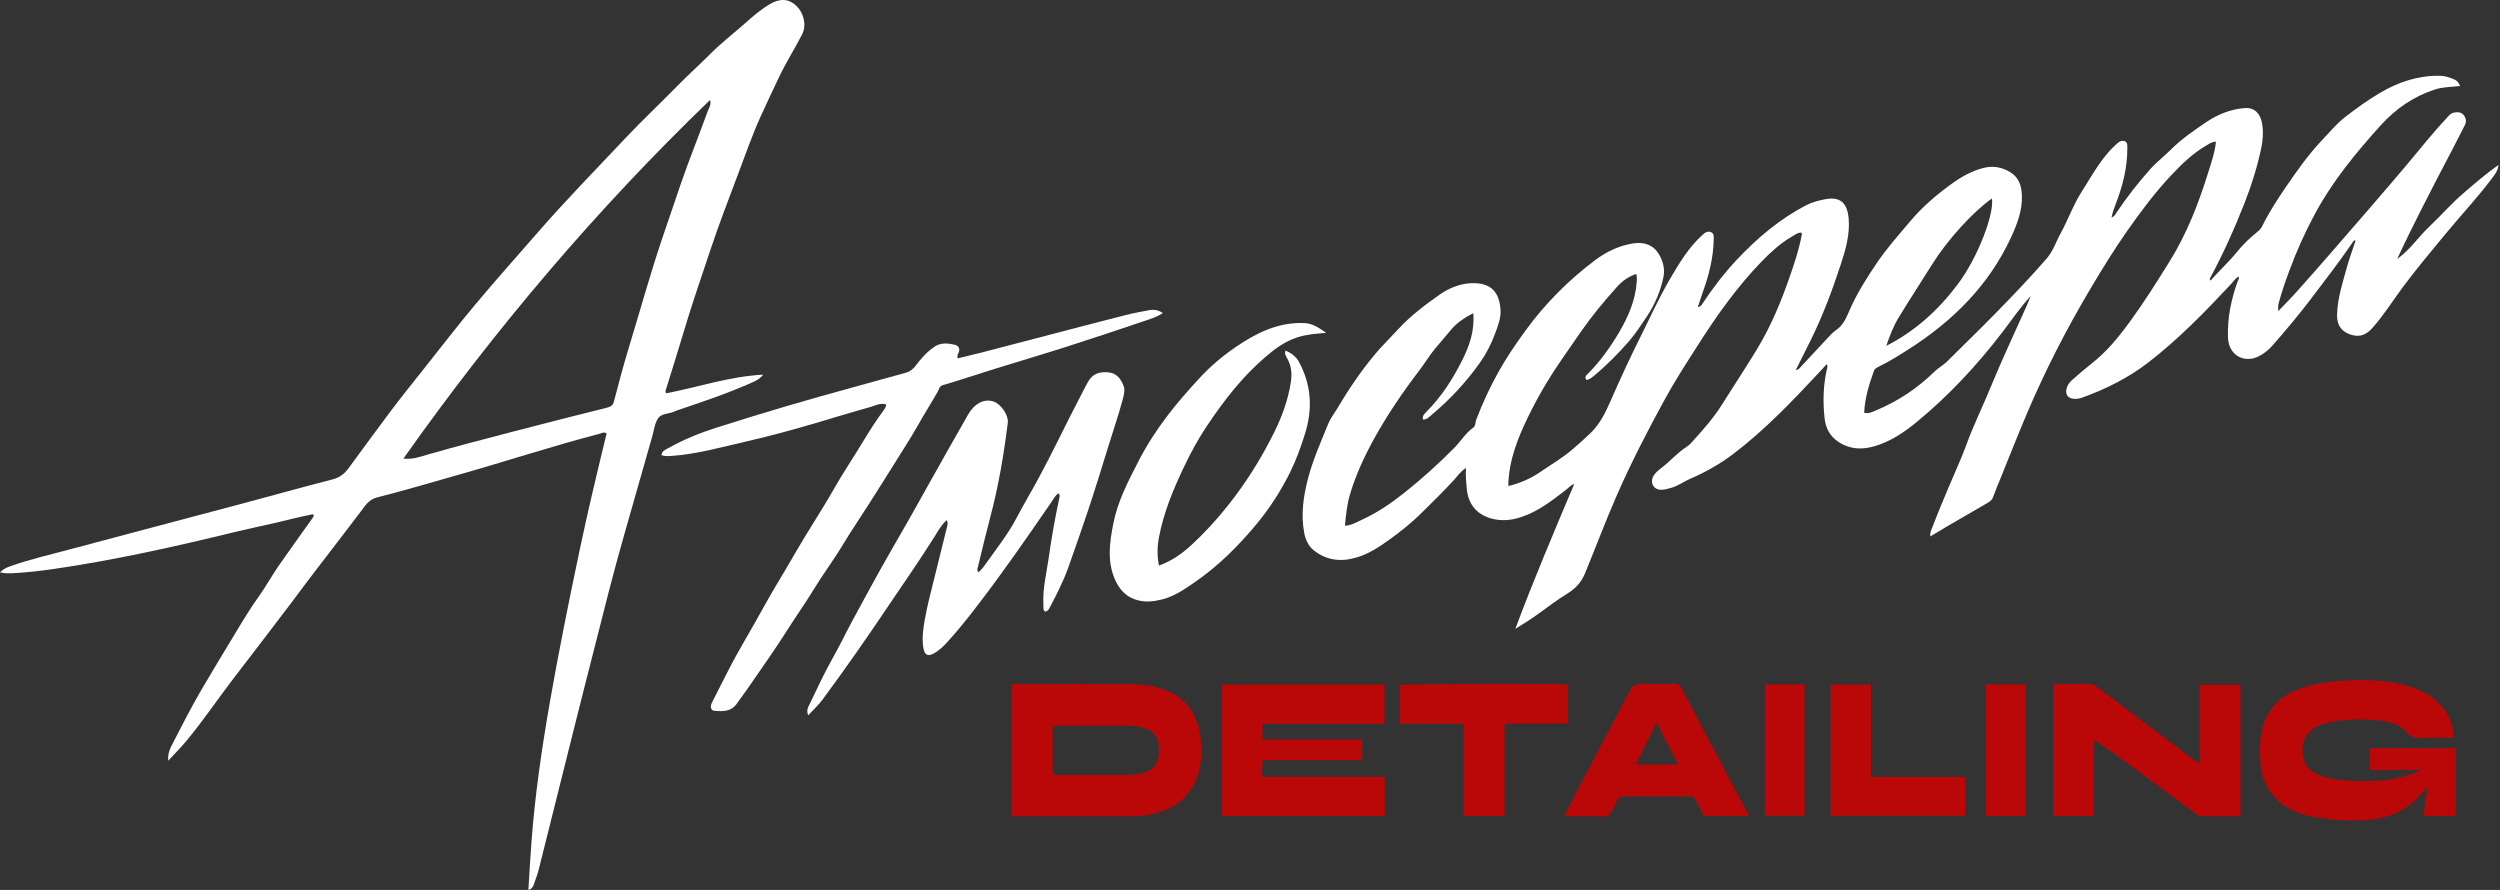
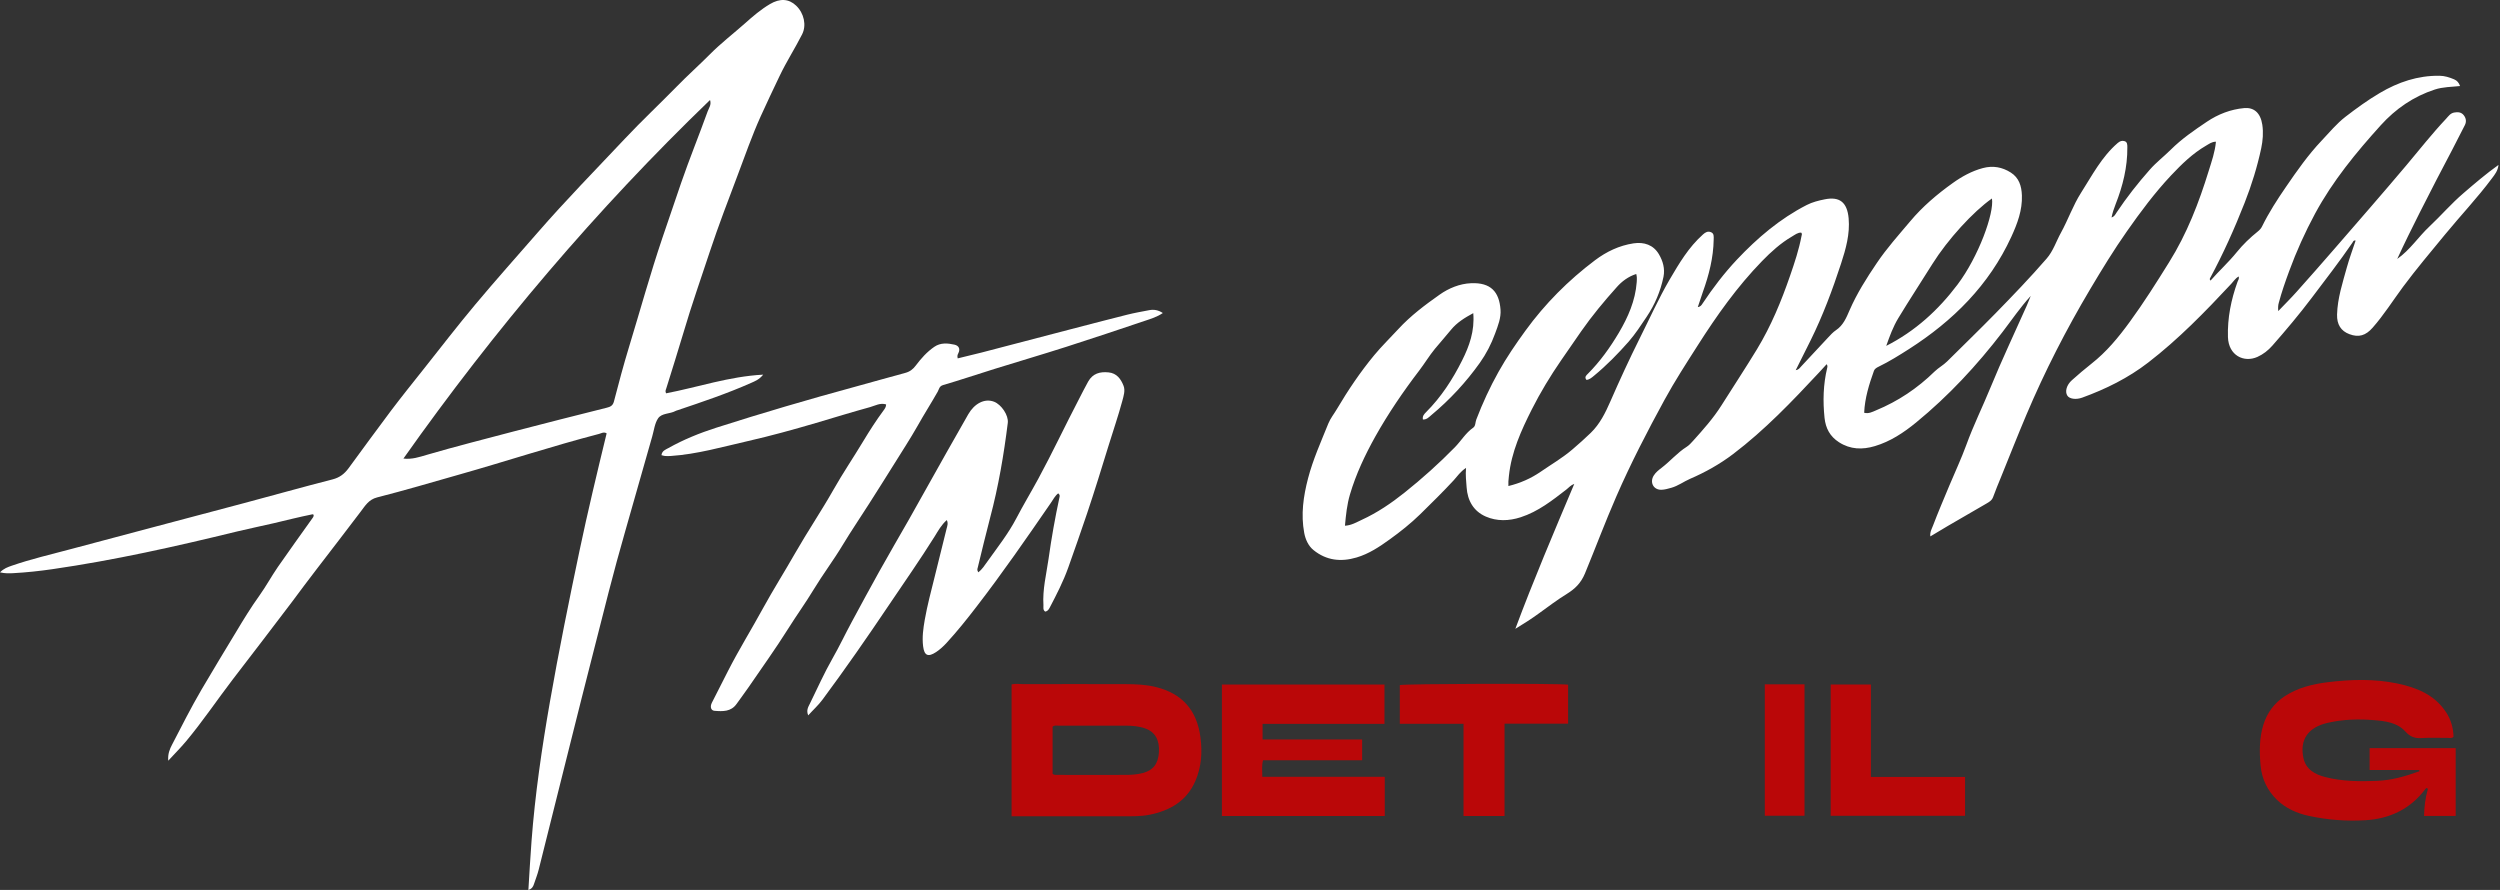
<svg xmlns="http://www.w3.org/2000/svg" width="1604" height="571" viewBox="0 0 1604 571" fill="none">
  <rect x="0" y="0" width="1604" height="571" fill="#333333" stroke="none" />
  <g clip-path="url(#clip0_230_1064)">
    <path d="M1302.79 190.019C1296.17 197.245 1290.66 205.407 1284.71 213.156C1268.35 234.459 1250.19 254.04 1229.37 271.075C1221.36 277.627 1212.83 283.28 1202.87 286.238C1194.97 288.596 1187.18 288.447 1179.88 283.729C1174.11 280.023 1171.34 274.781 1170.63 268.155C1169.51 257.372 1169.77 246.665 1172.32 236.069C1172.47 235.395 1172.69 234.647 1171.98 233.673C1170.33 235.47 1168.76 237.23 1167.15 238.952C1149.82 257.522 1132.29 275.905 1111.96 291.33C1103.43 297.806 1094.11 303.011 1084.3 307.241C1080.25 309.001 1076.7 311.734 1072.32 312.969C1070.18 313.568 1068.01 314.205 1065.88 314.242C1060.82 314.317 1058.35 309.45 1061.01 305.145C1062.28 303.085 1064.19 301.588 1066.1 300.128C1071.64 295.897 1076.17 290.468 1082.09 286.724C1083.7 285.714 1085.05 284.216 1086.36 282.756C1092.83 275.568 1099.31 268.304 1104.48 260.105C1112.04 248.125 1119.86 236.256 1127.24 224.126C1136.37 209.076 1142.93 193.127 1148.58 176.728C1151.43 168.492 1154.2 160.143 1155.84 151.494C1155.96 150.82 1156.44 150.109 1155.66 149.248C1153.41 149.135 1151.65 150.633 1149.78 151.719C1142.51 155.949 1136.37 161.528 1130.53 167.518C1114.62 183.879 1101.48 202.411 1089.28 221.58C1081.94 233.074 1074.49 244.568 1067.97 256.511C1056.89 276.803 1046.26 297.357 1037.01 318.585C1029.9 334.871 1023.68 351.532 1016.91 367.93C1014.32 374.145 1010.5 377.814 1005.3 381.034C999.16 384.815 993.432 389.158 987.591 393.389C982.724 396.946 977.633 400.203 972.242 403.46C983.848 372.273 996.876 341.685 1010.06 310.461C1007.7 311.322 1006.57 312.857 1005.11 313.98C995.978 321.056 986.88 328.245 975.648 331.876C968.161 334.31 960.411 334.534 953.297 331.427C945.472 328.02 941.541 321.243 940.98 312.632C940.718 308.776 940.193 304.92 940.605 300.203C936.936 302.599 935.027 305.594 932.743 308.102C925.817 315.59 918.554 322.704 911.29 329.854C905.15 335.845 898.524 341.124 891.597 346.103C885.008 350.858 878.344 355.313 870.407 357.672C860.336 360.667 851.013 359.619 842.777 352.954C839.407 350.259 837.573 346.066 836.786 341.91C834.578 330.079 836.225 318.473 839.257 306.867C842.44 294.699 847.606 283.318 852.249 271.749C853.559 268.454 855.955 265.534 857.79 262.389C864.941 250.296 872.766 238.69 881.713 227.87C886.543 222.03 892.009 216.751 897.138 211.172C905.001 202.599 914.323 195.635 923.72 189.008C929.523 184.927 936.524 182.007 943.863 181.708C956.48 181.183 961.871 187.211 962.732 198.593C963.144 203.946 961.122 208.926 959.25 214.018C956.779 220.794 953.559 227.009 949.478 232.775C940.568 245.279 930.197 256.474 918.366 266.32C916.869 267.556 915.446 269.278 912.938 269.166C912.488 266.957 913.761 265.646 914.997 264.411C924.694 254.714 932.032 243.37 938.097 231.24C942.702 222.067 946.221 212.37 945.248 200.914C939.707 203.909 934.765 206.942 930.946 211.621C927.614 215.74 924.057 219.671 920.688 223.752C917.056 228.17 914.061 233.186 910.542 237.791C900.246 251.27 890.661 265.347 882.387 280.098C875.835 291.854 869.995 304.171 866.139 317.237C864.229 323.714 863.555 330.266 862.919 337.305C867.112 337.08 870.369 335.058 873.701 333.523C883.66 328.956 892.646 322.853 901.182 316.039C912.488 307.017 923.271 297.357 933.417 286.987C937.46 282.868 940.381 277.739 945.248 274.37C946.783 273.284 946.521 270.888 947.195 269.166C951.238 258.608 955.955 248.387 961.496 238.503C966.626 229.33 972.504 220.719 978.681 212.221C991.298 194.849 1006.27 179.836 1023.38 166.956C1030.76 161.415 1038.92 157.522 1048.06 156.137C1054.76 155.126 1060.79 157.073 1064.34 163.1C1066.89 167.406 1068.35 172.348 1067.3 177.589C1065.39 186.874 1061.8 195.373 1056.44 203.347C1052.81 208.776 1049.25 214.242 1044.99 219.147C1038.1 226.972 1030.8 234.422 1022.75 241.049C1021.29 242.247 1019.83 243.595 1017.84 243.744C1016.42 241.872 1017.77 240.824 1018.78 239.813C1026.6 231.951 1033.01 223.003 1038.66 213.493C1044.57 203.46 1049.22 192.939 1050.11 181.109C1050.19 180.06 1050.23 179.012 1050.19 177.964C1050.19 177.402 1050 176.803 1049.82 175.792C1044.72 177.402 1040.53 180.584 1037.39 184.141C1029.26 193.201 1021.44 202.599 1014.47 212.595C1010.17 218.772 1005.9 224.987 1001.63 231.165C994.667 241.273 988.303 251.794 982.799 262.689C976.023 276.129 969.733 289.982 968.123 305.294C968.011 306.492 967.861 307.653 967.786 308.851C967.749 309.712 967.786 310.611 967.786 311.846C975.461 309.974 982.275 306.942 988.378 302.748C995.267 297.994 1002.57 293.763 1008.97 288.259C1012.94 284.853 1016.87 281.371 1020.61 277.739C1026.49 272.048 1030.01 264.86 1033.19 257.597C1039.15 243.969 1045.36 230.453 1052.02 217.125C1058.35 204.508 1064.12 191.592 1071.19 179.461C1077.26 169.091 1083.44 158.608 1092.65 150.408C1094.26 148.948 1095.79 148.199 1097.7 148.948C1099.8 149.734 1099.53 151.756 1099.5 153.553C1099.35 165.272 1096.46 176.466 1092.53 187.398C1091.45 190.431 1090.47 193.501 1089.31 197.02C1091.19 196.758 1091.75 195.635 1092.31 194.811C1098.94 184.815 1106.24 175.268 1114.4 166.582C1127.5 152.692 1141.99 140.337 1159.18 131.539C1162.84 129.667 1166.85 128.656 1170.86 127.87C1180.29 125.998 1185.16 129.779 1186.09 140.075C1186.99 150.109 1184.3 159.693 1181.23 169.091C1175.72 185.976 1169.51 202.599 1161.61 218.548C1158.58 224.688 1155.47 230.79 1152.14 237.492C1154.12 237.192 1154.68 236.107 1155.39 235.358C1161.2 229.143 1166.96 222.853 1172.8 216.676C1174.41 214.954 1175.99 213.156 1178.01 211.809C1182.61 208.739 1184.63 203.834 1186.69 199.042C1191.37 188.297 1197.59 178.45 1204.14 168.791C1210.54 159.281 1218.18 150.783 1225.56 142.022C1233.53 132.512 1242.85 124.613 1252.81 117.499C1258.65 113.306 1265.05 109.749 1272.2 107.84C1278.68 106.118 1284.6 107.204 1290.1 110.685C1295.42 114.055 1297.03 119.371 1297.25 125.362C1297.59 134.909 1294.33 143.482 1290.44 151.981C1276.17 182.98 1253.07 205.856 1224.77 223.976C1218.44 228.02 1212.08 231.988 1205.3 235.283C1204.07 235.882 1202.79 236.631 1202.34 237.866C1199.24 246.552 1196.46 255.35 1196.05 264.823C1198.9 265.609 1201.33 264.261 1203.65 263.288C1217.81 257.447 1230.31 249.061 1241.24 238.353C1243.71 235.957 1246.78 234.347 1249.25 231.914C1259.59 221.655 1270.03 211.547 1280.22 201.139C1291.45 189.645 1302.57 178.076 1313.09 165.946C1317.39 161.004 1319.27 154.789 1322.34 149.248C1326.94 140.899 1330.09 131.689 1335.18 123.714C1342.29 112.595 1348.39 100.652 1358.69 91.779C1360.19 90.506 1361.42 90.131 1362.92 90.506C1364.94 90.992 1364.9 92.827 1364.9 94.512C1365.02 107.241 1361.98 119.371 1357.34 131.127C1356.29 133.823 1355.39 136.518 1354.76 139.514C1356.63 138.989 1357.23 137.492 1358.01 136.331C1364.45 126.672 1371.64 117.537 1379.32 108.851C1383.4 104.208 1388.38 100.39 1392.76 96.047C1399.76 89.083 1407.85 83.542 1415.93 78.113C1423.12 73.284 1431.17 70.139 1439.86 69.353C1445.92 68.791 1450.3 72.16 1451.5 80.023C1452.25 85.077 1451.84 90.206 1450.79 95.186C1448.24 107.091 1444.65 118.697 1440.19 130.041C1433.68 146.627 1426.42 162.838 1417.96 178.525C1417.73 178.937 1417.66 179.349 1418.29 180.023C1423.76 173.77 1429.9 168.229 1435.14 161.752C1439.07 156.885 1443.64 152.505 1448.54 148.574C1449.74 147.6 1450.71 146.59 1451.35 145.242C1455.73 136.331 1461.12 127.982 1466.74 119.821C1473.78 109.525 1480.93 99.341 1489.54 90.244C1494.52 85.002 1499.2 79.274 1504.89 74.894C1511.93 69.465 1519.15 64.223 1526.83 59.693C1538.73 52.655 1551.28 48.424 1565.2 48.611C1568.54 48.649 1571.53 49.622 1574.56 50.895C1576.51 51.719 1577.6 53.066 1578.38 55.2C1572.92 55.8 1567.41 55.725 1562.17 57.447C1548.51 61.902 1537.05 69.802 1527.5 80.36C1511.67 97.881 1496.69 116.077 1485.38 137.005C1478.94 148.948 1473.4 161.228 1468.72 173.995C1466.25 180.697 1463.89 187.436 1462.06 194.325C1461.65 195.785 1461.53 197.207 1461.72 199.603C1465.95 195.186 1469.88 191.292 1473.55 187.174C1481.6 178.151 1489.61 169.091 1497.51 159.955C1513.01 142.059 1528.63 124.201 1543.9 106.08C1552.32 96.084 1560.41 85.751 1569.4 76.204C1570.89 74.594 1572.13 72.647 1574.6 72.198C1576.96 71.786 1579.13 71.898 1580.74 73.92C1582.24 75.829 1582.58 78.001 1581.49 80.21C1578.83 85.526 1576.06 90.843 1573.33 96.121C1569.96 102.636 1566.51 109.075 1563.14 115.59C1559.55 122.554 1555.99 129.517 1552.47 136.481C1547.53 146.29 1542.67 156.099 1538.06 166.133C1546.26 160.405 1551.61 151.981 1558.76 145.279C1566.14 138.353 1572.77 130.603 1580.48 124.014C1587.78 117.724 1595.15 111.434 1603.02 105.818C1602.68 109.487 1600.73 111.921 1598.86 114.392C1589.46 127.009 1578.64 138.39 1568.69 150.521C1559.59 161.603 1550.3 172.572 1541.77 184.066C1535.29 192.827 1529.49 202.074 1522.26 210.274C1517.84 215.291 1513.39 216.676 1507.36 214.392C1501.97 212.37 1499.27 208.214 1499.46 201.738C1499.76 191.292 1503.02 181.445 1505.75 171.524C1507.36 165.758 1509.46 160.105 1511.37 154.339C1509.94 154.04 1509.72 155.126 1509.31 155.725C1501.03 167.818 1492.05 179.386 1483.21 191.105C1475.24 201.663 1466.7 211.809 1457.94 221.767C1455.24 224.837 1452.1 227.308 1448.36 228.993C1439.74 232.849 1429.82 228.132 1429.45 216.264C1429.07 204.059 1431.47 192.265 1435.59 180.809C1435.96 179.723 1436.9 178.75 1436.26 177.365C1434.28 178.563 1433.08 180.472 1431.55 182.119C1414.81 200.053 1397.74 217.612 1378.27 232.625C1365.47 242.509 1351.09 249.622 1335.93 255.126C1331.92 256.586 1327.76 255.949 1326.42 253.853C1324.73 251.27 1325.89 247.002 1329.34 243.932C1333.42 240.3 1337.54 236.743 1341.84 233.374C1351.5 225.811 1359.18 216.489 1366.44 206.53C1375.5 194.137 1383.62 181.221 1391.71 168.229C1403.13 149.959 1410.84 130.041 1417.13 109.562C1418.97 103.609 1421.14 97.582 1421.74 90.918C1419.04 90.918 1417.32 92.378 1415.45 93.426C1406.8 98.443 1399.76 105.332 1392.98 112.52C1382.5 123.677 1373.4 135.882 1364.64 148.387C1356.22 160.367 1348.62 172.834 1341.13 185.414C1325.67 211.434 1311.89 238.316 1300.1 266.208C1294.52 279.386 1289.28 292.715 1283.89 306.006C1282.13 310.311 1280.33 314.617 1278.76 318.96C1277.93 321.169 1276.17 322.105 1274.38 323.153C1266.1 327.945 1257.83 332.7 1249.59 337.53C1246 339.626 1242.44 341.835 1238.51 344.156C1238.13 341.386 1239.44 339.289 1240.19 337.305C1243.49 328.619 1247.16 320.045 1250.75 311.434C1254.38 302.748 1258.39 294.25 1261.61 285.414C1266.18 272.797 1272.13 260.817 1277.18 248.462C1284.41 230.828 1292.61 213.531 1300.36 196.122C1301.26 194.1 1302.08 192.003 1302.9 189.944C1302.9 189.72 1302.9 189.495 1302.9 189.233C1302.98 189.308 1303.13 189.383 1303.13 189.42C1303.05 189.645 1302.94 189.832 1302.83 190.019H1302.79ZM1210.21 221.917C1228.74 212.52 1243.56 199.004 1255.96 182.569C1269.36 164.785 1279.58 136.818 1278.04 127.346C1266.06 135.732 1249.67 153.628 1239.78 169.427C1232.56 180.996 1225.07 192.378 1217.99 204.059C1214.59 209.675 1212.41 215.702 1210.21 221.917Z" fill="white" />
    <path d="M200.337 330.004C192.026 331.689 183.826 333.748 175.627 335.695C167.802 337.529 159.865 339.102 152.041 341.011C112.842 350.595 73.456 359.431 33.508 365.197C25.234 366.395 16.885 367.293 8.536 367.743C5.878 367.892 3.22 367.967 0 367.218C2.434 364.71 5.017 363.849 7.563 362.95C19.88 358.682 32.572 355.762 45.114 352.393C82.329 342.434 119.581 332.662 156.795 322.741C175.665 317.724 194.459 312.407 213.366 307.578C217.896 306.417 220.929 304.059 223.549 300.539C232.61 288.222 241.595 275.829 250.805 263.587C257.619 254.564 264.733 245.728 271.771 236.855C282.778 222.965 293.598 208.926 304.98 195.335C318.009 179.76 331.562 164.598 344.927 149.247C362.973 128.506 382.217 108.851 401.049 88.858C411.794 77.439 423.288 66.694 434.257 55.462C441.109 48.424 448.447 41.909 455.373 34.946C462.449 27.795 470.498 21.617 478.061 14.916C483.078 10.423 488.17 6.08 493.973 2.636C500.412 -1.183 506.103 -0.846 510.783 3.609C515.912 8.476 517.559 16.263 514.639 22.029C510.072 31.052 504.568 39.551 500.188 48.761C496.032 57.447 491.914 66.132 487.945 74.893C482.442 87.136 478.024 99.828 473.306 112.332C467.166 128.618 460.914 144.867 455.448 161.378C449.757 178.637 443.692 195.784 438.563 213.268C435.043 225.249 431.187 237.155 427.518 249.098C427.219 250.071 426.62 251.007 427.368 252.355C447.735 248.461 467.69 241.535 489.667 240.374C487.047 243.594 484.388 244.568 481.88 245.691C466.53 252.505 450.618 257.859 434.707 263.212C434.295 263.362 433.845 263.437 433.471 263.662C429.839 265.683 424.56 264.935 422.202 268.454C420.068 271.636 419.619 276.017 418.495 279.91C412.655 300.315 406.927 320.756 401.049 341.161C393.673 366.657 387.308 392.452 380.757 418.173C375.777 437.716 370.798 457.26 365.931 476.84C359.192 503.909 352.415 530.978 345.601 558.046C344.815 561.191 343.58 564.223 342.569 567.294C342.045 568.903 341.296 570.251 339.012 571C339.686 560.292 340.247 549.922 341.034 539.589C343.317 509.6 347.66 479.91 352.827 450.296C358.48 417.911 365.032 385.713 371.771 353.553C377.088 328.282 383.115 303.16 389.218 278.038C387.421 276.915 385.923 277.963 384.426 278.375C354.362 286.2 324.822 295.934 294.946 304.395C277.312 309.412 259.716 314.616 241.932 319.147C236.503 320.532 234.22 324.613 231.487 328.169C222.089 340.412 212.842 352.729 203.37 364.897C197.941 371.861 192.7 379.049 187.383 386.125C174.804 402.823 161.999 419.371 149.308 435.957C139.236 449.135 129.989 462.913 119.356 475.642C115.949 479.686 112.205 483.467 107.937 488.072C107.6 483.542 108.948 480.547 110.371 477.814C116.548 465.871 122.613 453.89 129.39 442.284C136.691 429.779 144.253 417.462 151.704 405.069C156.346 397.32 161.101 389.57 166.417 382.157C170.648 376.241 174.13 369.802 178.248 363.811C185.549 353.254 193.074 342.883 200.487 332.437C200.786 331.988 201.027 331.75 201.177 331.189V331.189C201.39 330.39 201.146 329.829 200.337 330.004V330.004ZM258.855 294.212C264.171 294.886 269.075 293.239 273.755 291.853C292.475 286.387 311.344 281.632 330.176 276.653C349.832 271.486 369.562 266.582 389.255 261.602C391.502 261.041 393.186 260.367 393.898 257.596C396.93 245.915 400.038 234.234 403.557 222.703C410.671 199.379 417.148 175.829 424.972 152.692C428.941 140.936 432.947 129.18 436.99 117.424C442.307 101.999 448.484 86.874 454.025 71.486C454.849 69.24 456.571 67.218 455.56 64.148C382.629 134.422 317.447 211.284 258.892 294.137L258.855 294.212Z" fill="white" />
    <path d="M627.65 367.255C630.158 365.271 631.768 362.725 633.453 360.367C639.93 351.269 646.894 342.471 652.06 332.587C656.553 323.976 661.57 315.664 666.175 307.165C675.31 290.318 683.434 272.983 692.307 255.986C694.254 252.242 696.126 248.461 698.185 244.792C701.143 239.588 705.711 238.39 711.177 238.914C716.531 239.4 719.189 243.219 720.874 247.525C722.072 250.595 720.911 254.039 720.087 257.184C717.467 266.918 714.172 276.428 711.214 286.05C706.759 300.576 702.266 315.103 697.437 329.517C693.543 341.123 689.462 352.654 685.381 364.185C682.199 373.133 677.856 381.52 673.475 389.906C672.839 391.104 672.09 392.19 670.593 392.415C669.02 391.291 669.544 389.719 669.47 388.296C668.833 378.188 671.342 368.379 672.764 358.495C674.599 345.316 676.92 332.25 679.728 319.221C679.915 318.397 680.215 317.499 678.942 316.525C676.882 318.135 675.684 320.531 674.224 322.665C658.724 345.166 643.187 367.667 626.489 389.307C620.387 397.244 614.134 405.069 607.358 412.444C605.336 414.653 603.127 416.675 600.619 418.36C595.452 421.767 593.019 420.681 592.27 414.653C591.559 408.925 592.345 403.309 593.318 397.693C594.966 388.259 597.474 379.049 599.758 369.764C602.304 359.543 604.849 349.322 607.358 339.101C607.77 337.491 608.481 335.769 607.47 333.672C603.988 336.742 601.892 340.599 599.72 344.118C590.36 359.056 580.252 373.508 570.405 388.109C556.553 408.701 542.401 429.105 527.612 449.023C525.029 452.504 521.847 455.312 518.552 458.981C517.167 455.687 518.59 453.553 519.6 451.494C524.355 441.797 528.773 431.875 534.127 422.478C538.545 414.766 542.289 406.754 546.519 398.966C552.322 388.221 558.125 377.439 564.078 366.769C570.33 355.537 576.845 344.417 583.21 333.261C591.371 318.921 599.271 304.432 607.433 290.093C612.075 281.969 616.643 273.845 621.285 265.72C625.104 259.094 631.581 255.35 637.796 257.746C642.513 259.58 647.193 266.506 646.594 271.336C644.048 291.815 640.604 312.107 635.288 332.1C632.48 342.733 629.971 353.403 627.35 364.073C627.126 364.897 626.714 365.795 627.687 367.18L627.65 367.255Z" fill="white" />
    <path d="M614.513 229.928C619.754 228.655 624.809 227.457 629.788 226.184C648.695 221.242 667.639 216.263 686.546 211.358C698.788 208.176 711.031 204.956 723.311 201.886C727.953 200.726 732.671 199.902 737.351 199.003C740.308 198.442 743.154 198.891 746.074 200.838C742.405 203.346 738.436 204.544 734.618 205.817C717.807 211.471 701.035 217.124 684.15 222.515C668.949 227.382 653.599 231.875 638.324 236.63C627.205 240.074 616.197 243.818 605.041 247.075C602.57 247.787 602.457 249.846 601.671 251.231C597.478 258.644 592.873 265.832 588.717 273.245C584.075 281.445 578.908 289.307 573.966 297.281C568.5 306.08 562.922 314.84 557.381 323.564C551.84 332.287 545.999 340.823 540.683 349.659C534.842 359.393 527.953 368.491 522.075 378.187C516.909 386.761 511.031 394.848 505.714 403.347C497.702 416.113 488.867 428.393 480.331 440.861C477.86 444.492 475.164 447.974 472.618 451.606C469.024 456.735 463.67 456.473 458.429 456.061C456.107 455.874 455.434 453.478 456.744 450.857C460.188 443.968 463.708 437.154 467.189 430.303C474.153 416.675 482.24 403.646 489.578 390.205C496.13 378.262 503.431 366.731 510.17 354.9C518.069 341.085 526.98 327.907 534.805 314.091C540.795 303.496 547.646 293.425 553.899 283.017C557.942 276.315 562.21 269.651 566.89 263.324C567.676 262.276 568.5 261.19 568.537 259.468C564.719 258.307 561.499 260.291 558.279 261.19C546.598 264.41 535.029 267.966 523.423 271.411C509.009 275.641 494.558 279.647 479.919 282.98C463.483 286.723 447.234 291.441 430.274 292.564C429.076 292.639 427.878 292.639 426.68 292.564C425.969 292.527 425.258 292.227 424.396 292.04C424.733 289.194 427.055 288.483 428.852 287.472C438.586 282.006 448.882 277.85 459.477 274.443C488.979 265.009 518.668 256.285 548.545 248.161C559.29 245.241 570.035 242.133 580.817 239.251C583.775 238.464 585.797 236.892 587.557 234.533C590.963 230.003 594.745 225.735 599.462 222.515C603.506 219.745 608.036 220.157 612.379 221.13C615.037 221.729 616.347 223.751 614.85 226.671C614.438 227.457 614.026 228.281 614.475 230.003L614.513 229.928Z" fill="white" />
-     <path d="M850.705 213.605C844.416 214.055 838.238 214.541 832.248 216.488C824.273 219.072 817.759 223.939 811.581 229.292C796.83 241.984 785.037 257.297 774.329 273.321C768.676 281.745 763.772 290.843 759.391 300.09C752.652 314.317 746.624 328.806 743.667 344.381C742.506 350.408 742.282 356.511 743.592 362.876C751.679 359.955 758.343 355.275 764.408 349.697C772.869 341.91 780.619 333.411 787.77 324.425C799.339 309.899 809.185 294.212 817.422 277.589C822.589 267.181 826.557 256.324 828.279 244.717C829.028 239.513 828.504 234.684 825.958 230.116C825.134 228.619 824.011 227.158 824.76 224.949C828.579 226.484 831.611 228.881 833.483 232.325C841.383 247.039 842.319 262.127 837.302 278.263C834.756 286.5 831.836 294.586 828.13 302.187C822.289 314.13 815.138 325.399 806.602 335.77C794.846 349.996 781.892 362.988 766.654 373.471C760.252 377.889 753.813 382.419 746.1 384.441C739.923 386.088 733.745 386.724 727.605 384.366C721.578 382.044 717.796 377.402 715.325 371.711C710.234 360.03 711.956 347.975 714.277 336.032C717.085 321.58 723.899 308.701 730.526 295.747C735.805 285.489 742.094 275.867 749.021 266.732C755.423 258.308 762.461 250.333 769.65 242.546C776.613 234.983 784.438 228.394 792.824 222.666C805.966 213.68 820.043 206.604 836.778 207.278C842.469 207.503 846.475 210.573 850.78 213.493L850.705 213.605Z" fill="white" />
    <path d="M649.029 523.714V439.176C651.762 438.39 654.421 438.989 657.079 438.951C678.756 438.914 700.471 438.876 722.148 438.951C728.7 438.951 735.252 439.213 741.691 440.823C758.726 445.091 767.936 455.762 770.22 473.133C771.493 482.83 770.819 492.152 766.925 501.138C761.309 514.054 750.564 520.157 737.311 522.778C731.995 523.826 726.603 523.714 721.212 523.714C698.936 523.714 676.622 523.714 654.346 523.714C652.736 523.714 651.088 523.714 649.029 523.714ZM675.312 496.458C676.322 497.282 677.221 497.169 678.12 497.169C692.908 497.169 707.697 497.244 722.485 497.169C726.042 497.169 729.561 496.907 733.08 496.009C739.745 494.287 743.039 490.281 743.563 482.793C744.087 474.893 741.205 469.652 734.803 467.368C730.684 465.908 726.341 465.571 721.998 465.571C707.659 465.533 693.32 465.571 678.981 465.571C677.82 465.571 676.585 465.234 675.349 466.17V496.495L675.312 496.458Z" fill="#BA0708" />
    <path d="M1551.82 494.026H1520.34V480.023H1575.56V523.49H1555.27C1555.42 517.687 1556.05 512.184 1557.59 506.755C1557.69 506.543 1557.7 506.353 1557.66 506.186C1557.55 505.656 1556.82 505.449 1556.47 505.858V505.858C1556.2 506.157 1556.17 506.18 1555.9 506.53C1546.28 519.147 1533.25 525.325 1517.64 526.261C1505.4 527.01 1493.23 526.036 1481.25 523.453C1473.65 521.806 1466.54 518.623 1460.96 513.232C1454.86 507.354 1451.22 499.904 1450.4 491.255C1449.58 482.419 1449.54 473.546 1452.16 465.048C1454.56 457.41 1459.12 451.045 1466.09 446.553C1474.44 441.199 1483.76 438.915 1493.38 437.717C1508.24 435.883 1523.18 435.433 1537.97 438.503C1550.44 441.087 1561.93 445.654 1569.35 456.886C1572.53 461.678 1574.06 467.069 1574.17 472.798C1572.94 473.883 1571.52 473.434 1570.24 473.434C1564.7 473.472 1559.16 473.172 1553.66 473.546C1549.35 473.846 1546.28 472.648 1543.33 469.391C1538.05 463.513 1530.45 462.652 1523.18 462.053C1513.22 461.191 1503.23 461.528 1493.42 463.775C1480.88 466.62 1475.37 474.52 1477.88 486.351C1479.45 493.726 1485.33 496.871 1491.85 498.556C1502.78 501.401 1513.97 501.439 1525.2 500.989C1534.41 500.615 1543.06 498.144 1551.6 495.074C1552.31 494.932 1552.71 494.621 1552.07 494.109C1552 494.053 1551.91 494.026 1551.82 494.026V494.026Z" fill="#BA0708" />
    <path d="M888.316 464.447H810.068V474.444H873.939V487.772H810.367C809.394 491.441 809.955 494.661 809.881 498.405H888.465V523.526H783.973V439.176H888.278V464.485L888.316 464.447Z" fill="#BA0708" />
-     <path d="M1343.24 475.344V523.49H1317.25V438.878C1325.49 438.878 1333.65 438.84 1341.85 438.915C1343.54 438.915 1344.81 440.3 1346.08 441.236C1366.97 456.923 1387.86 472.685 1408.72 488.41C1409.28 488.859 1409.99 489.121 1411.26 489.758V439.29H1437.47V523.678C1428.97 523.678 1420.51 523.79 1412.05 523.603C1410.22 523.565 1408.64 522.143 1407.07 520.982C1397 513.457 1386.89 505.969 1376.74 498.518C1367.27 491.592 1357.99 484.441 1348.29 477.889C1346.91 476.953 1344.8 475.153 1344.02 475.156C1344.02 475.156 1343.24 475.074 1343.24 475.344Z" fill="#BA0708" />
-     <path d="M1122.29 523.602H1093.2C1091.41 520.083 1089.57 516.601 1087.85 513.044C1087.14 511.547 1086.2 510.948 1084.44 510.948C1070.07 511.023 1055.73 511.023 1041.35 510.948C1039.59 510.948 1038.62 511.509 1037.91 513.082C1036.97 515.103 1035.55 516.938 1034.84 518.997C1033.53 522.778 1031.24 524.014 1027.16 523.827C1019.56 523.452 1011.92 523.714 1003.54 523.714C1005.86 519.109 1007.84 514.991 1009.98 510.91C1021.81 488.372 1033.75 465.908 1045.51 443.332C1047.19 440.075 1048.99 438.465 1052.92 438.69C1059.92 439.064 1067 438.915 1074 438.727C1076.51 438.653 1077.78 439.589 1078.86 441.648C1089.76 462.389 1100.73 483.13 1111.7 503.834C1115.11 510.236 1118.51 516.638 1122.26 523.602H1122.29ZM1062.88 463.55C1058.16 473.022 1053.86 481.67 1049.44 490.506H1076.62C1072.01 481.446 1067.63 472.909 1062.88 463.55Z" fill="#BA0708" />
    <path d="M965.315 523.528H938.995V464.411H898.111V439.552C901.144 438.691 999.684 438.391 1006.09 439.29V464.299H965.315V523.565V523.528Z" fill="#BA0708" />
    <path d="M1174.6 439.176H1200.36V498.479H1260.79V523.414H1174.56V439.176H1174.6Z" fill="#BA0708" />
    <path d="M1132.29 439.064H1157.78V523.377H1132.29V439.064Z" fill="#BA0708" />
-     <path d="M1299.71 523.566H1274.11V439.103H1299.71V523.566Z" fill="#BA0708" />
  </g>
  <defs>
    <clipPath id="clip0_230_1064">
      <rect width="1603.03" height="571" fill="white" />
    </clipPath>
  </defs>
</svg>